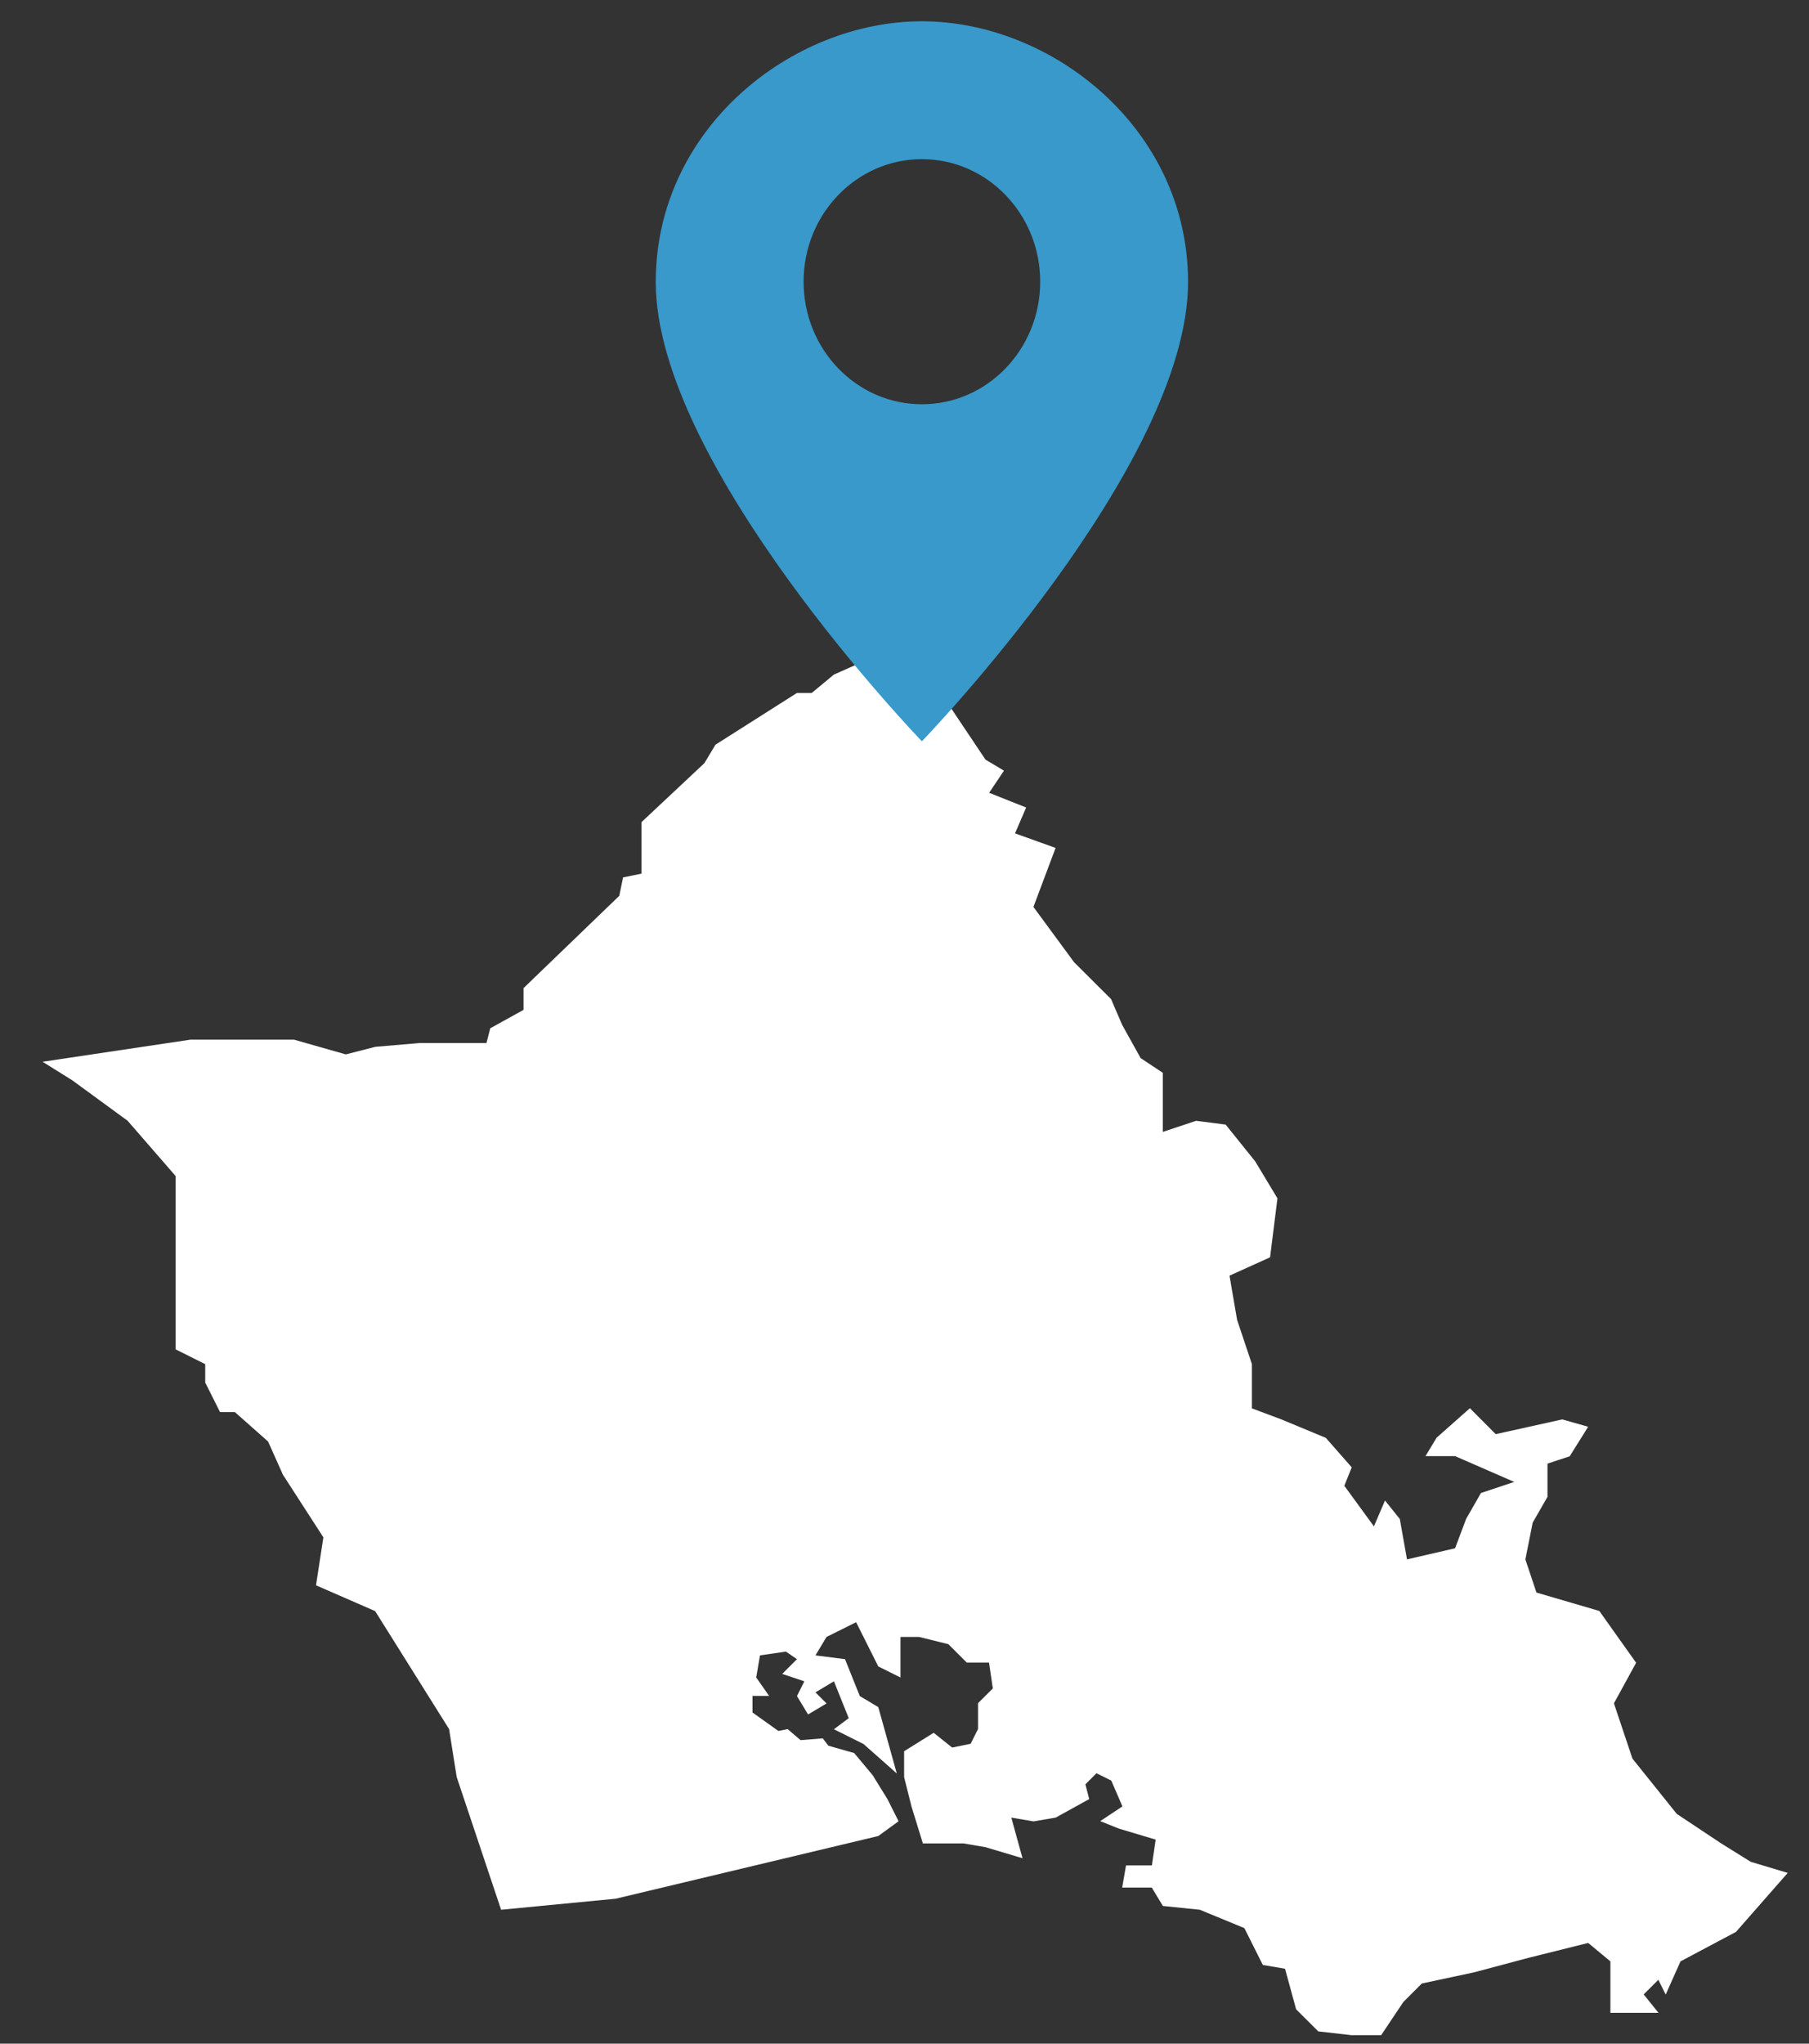
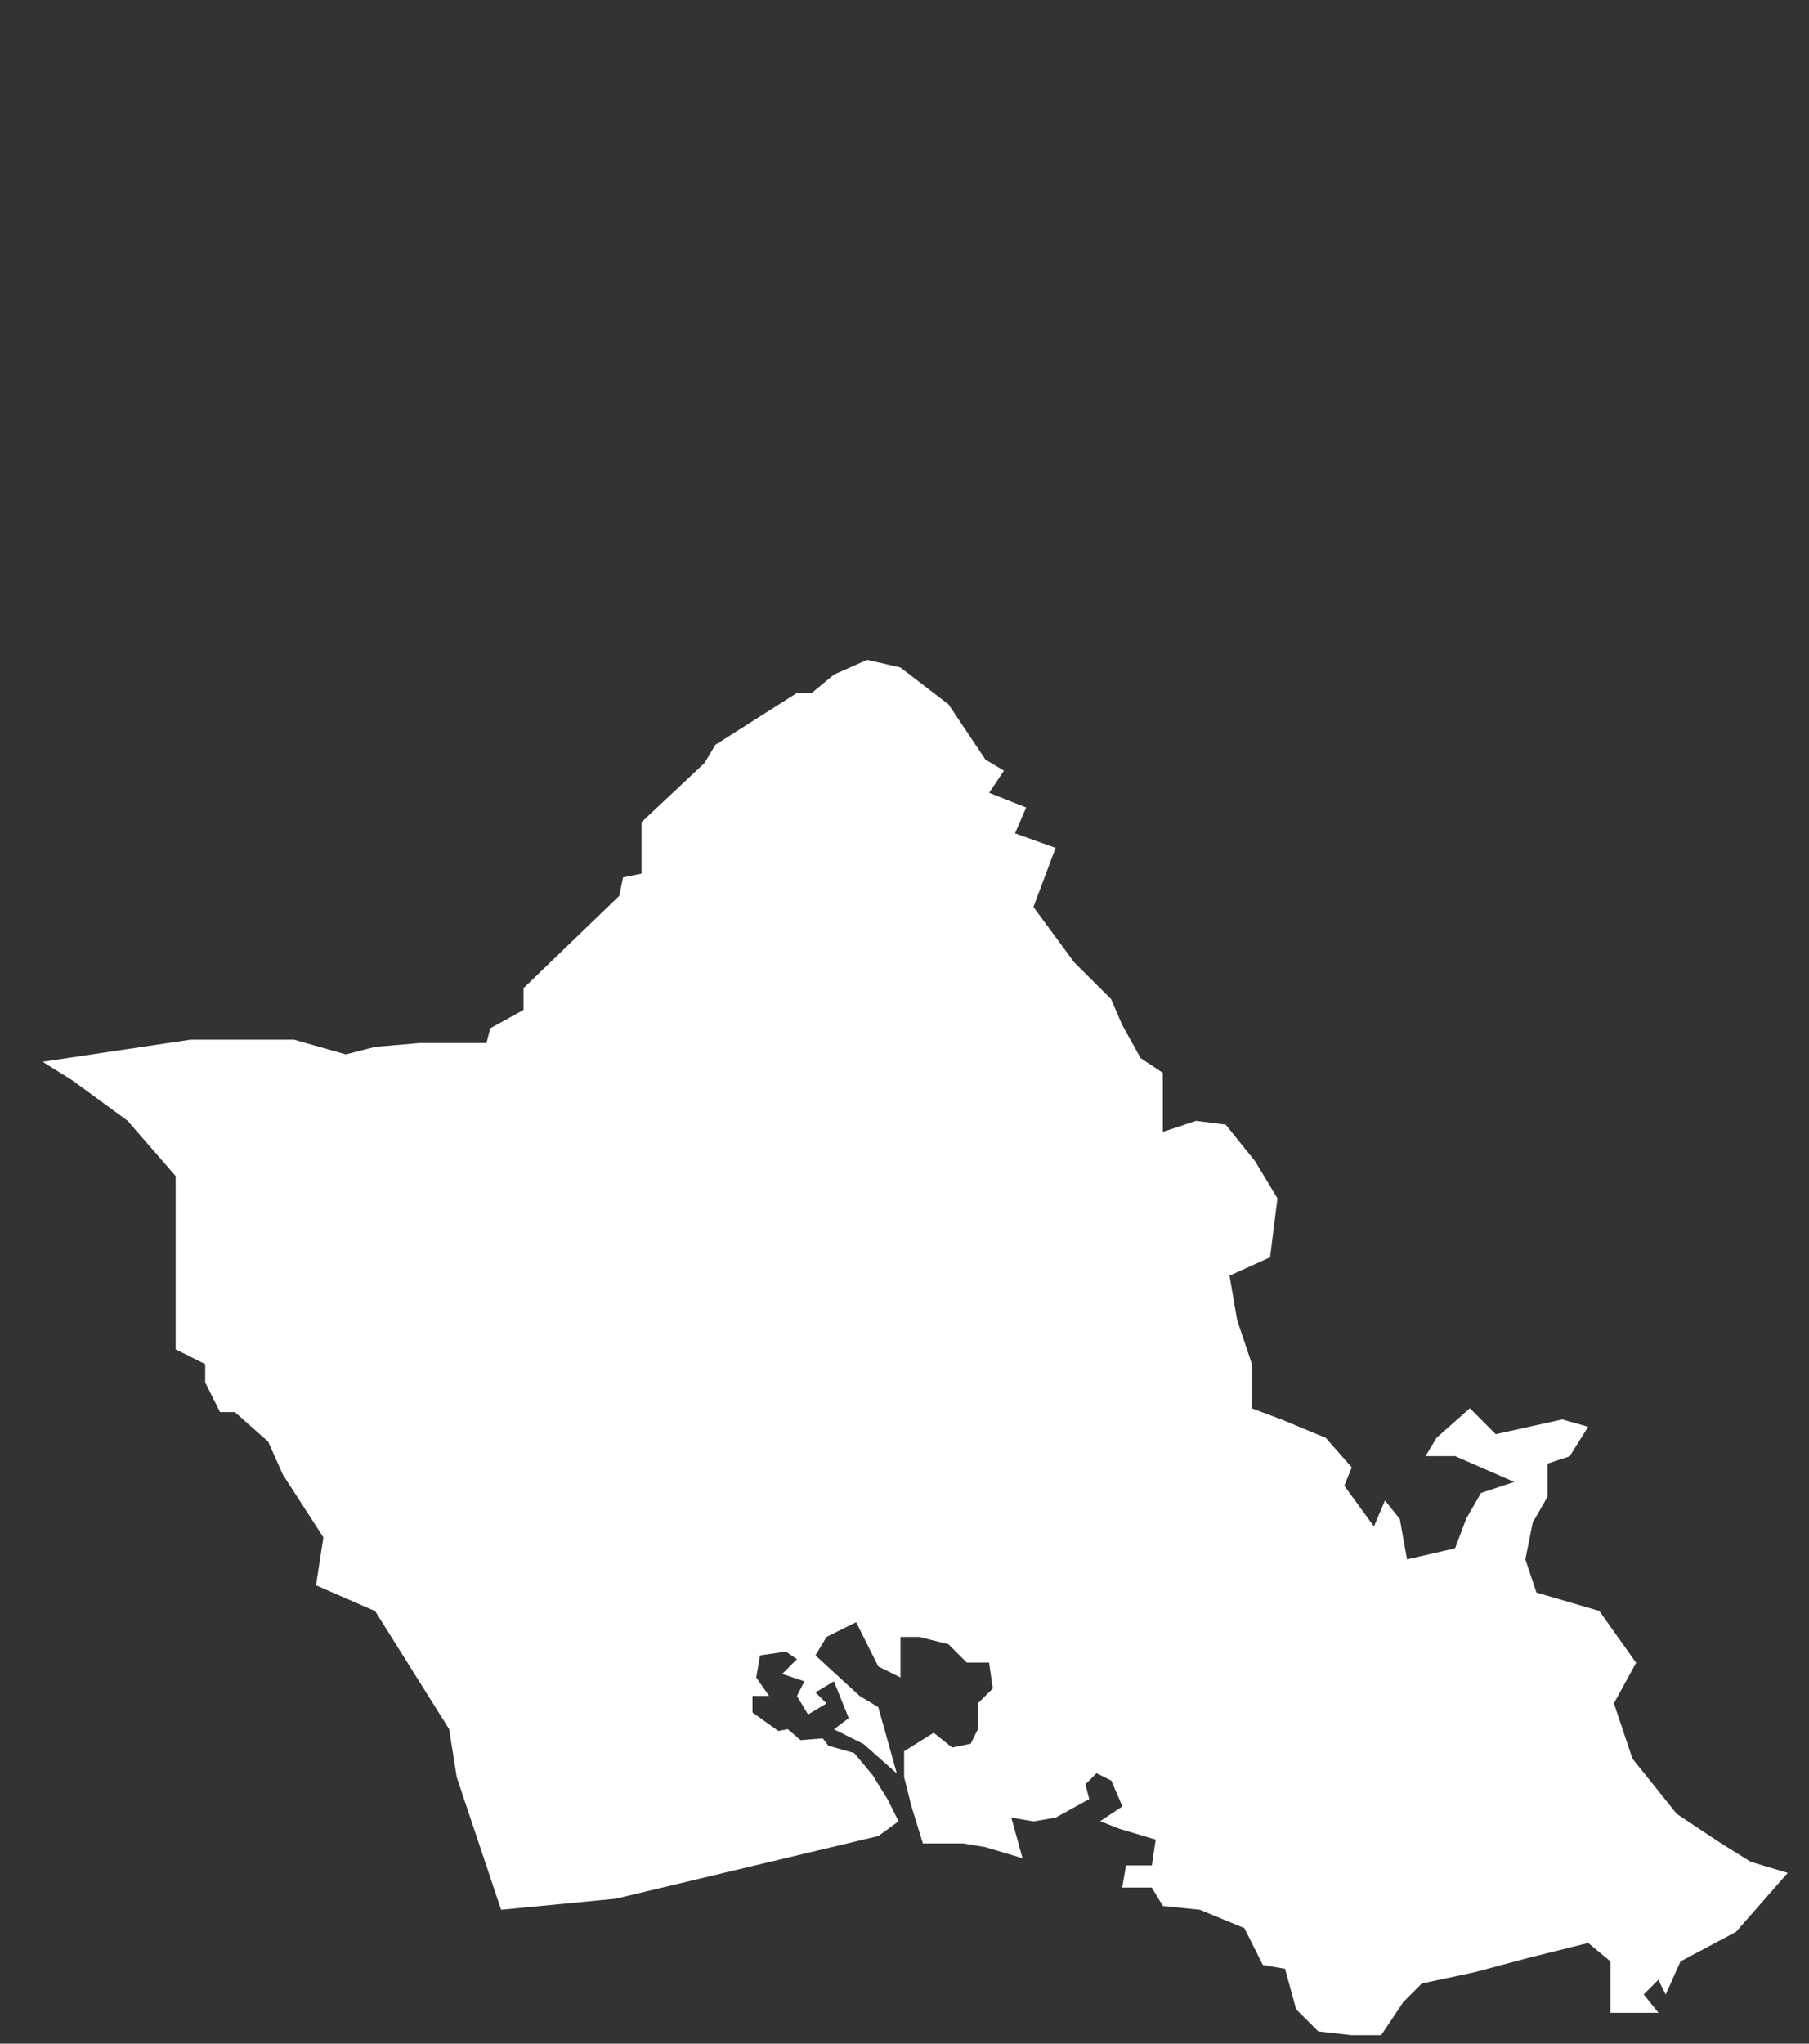
<svg xmlns="http://www.w3.org/2000/svg" width="85" height="96" viewBox="0 0 85 96" fill="none">
  <rect x="0" y="0" width="85" height="96" fill="#333333" stroke="none" />
-   <path d="M41.266 86.247L28.931 89.191L23.545 89.71L21.459 83.476L21.102 81.224L17.627 75.681L14.848 74.469L15.195 72.217L13.293 69.273L12.597 67.715L11.034 66.331H10.338L9.643 64.945V64.08L8.253 63.386V55.245L5.996 52.647L3.389 50.742L2 49.876L8.953 48.837H13.814L16.248 49.53L17.637 49.174L19.723 48.996H22.858L23.036 48.303L24.6 47.438V46.416L29.098 42.081L29.276 41.216L30.144 41.038V38.618L33.098 35.848L33.618 34.982L37.442 32.554H38.138L39.181 31.689L40.744 30.996L42.307 31.352L44.566 33.085L46.305 35.683L47.173 36.202L46.477 37.241L48.216 37.933L47.693 39.147L49.599 39.831L48.558 42.603L50.469 45.201L52.206 46.932L52.728 48.144L53.596 49.705L54.639 50.396V53.17L56.202 52.65L57.591 52.828L58.981 54.559L60.024 56.292L59.677 59.062L57.771 59.924L58.128 62.001L58.824 64.081V66.158L60.212 66.677L62.298 67.544L63.514 68.928L63.166 69.794L64.557 71.7L65.077 70.486L65.773 71.353L66.111 73.251L68.37 72.73L68.891 71.346L69.586 70.134L71.15 69.613L68.37 68.401H66.98L67.502 67.536L69.066 66.15L70.28 67.369L73.407 66.676L74.623 67.022L73.755 68.408L72.712 68.754V70.313L72.017 71.525L71.673 73.251L72.193 74.809L75.147 75.674L76.877 78.108L75.834 80.013L76.704 82.611L78.787 85.207L80.873 86.593L82.262 87.458L84 87.979L81.569 90.75L78.962 92.135L78.267 93.694L77.92 93.001L77.233 93.687L77.928 94.552H75.668V92.135L74.625 91.269L71.845 91.962L69.239 92.655L66.808 93.174L65.938 94.044L64.897 95.602H63.507L61.943 95.424L60.901 94.386L60.38 92.481L59.337 92.303L58.469 90.572L56.377 89.71L54.64 89.532L54.118 88.667H52.729L52.908 87.627H54.124L54.302 86.415L52.564 85.895L51.696 85.548L52.739 84.855L52.216 83.643L51.521 83.297L51 83.817L51.179 84.511L49.603 85.381L48.562 85.559L47.519 85.381L48.045 87.29L46.308 86.771L45.266 86.593H43.363L42.829 84.86L42.482 83.476V82.264L43.87 81.397L44.74 82.091L45.608 81.913L45.955 81.219V80.007L46.65 79.314L46.472 78.101H45.429L44.561 77.235L43.185 76.894H42.311V78.799L41.268 78.28L40.227 76.203L38.837 76.894L38.316 77.761L39.705 77.939L40.4 79.672L41.268 80.191L42.138 83.308L40.574 81.924L39.184 81.231L39.88 80.71L39.184 78.979L38.316 79.498L38.837 80.018L37.969 80.537L37.447 79.672L37.794 78.979L36.753 78.632L37.447 77.939L36.926 77.583L35.71 77.761L35.532 78.799L36.139 79.666H35.358V80.444L36.574 81.311L37.01 81.224L37.617 81.743L38.66 81.658L38.92 82.003L40.136 82.349L41.004 83.389L41.7 84.515L42.221 85.553L41.269 86.246L41.266 86.247Z" fill="white" />
-   <path d="M43.317 1C37.203 1 30.822 6.029 30.811 13.233C30.799 21.855 43.317 34.822 43.317 34.822C43.317 34.822 55.837 21.873 55.824 13.233C55.812 6.039 49.431 1 43.317 1ZM43.317 18.99C40.248 18.99 37.759 16.413 37.759 13.233C37.759 10.054 40.248 7.476 43.317 7.476C46.387 7.476 48.876 10.054 48.876 13.233C48.876 16.413 46.387 18.99 43.317 18.99Z" fill="#3899CA" />
+   <path d="M41.266 86.247L28.931 89.191L23.545 89.71L21.459 83.476L21.102 81.224L17.627 75.681L14.848 74.469L15.195 72.217L13.293 69.273L12.597 67.715L11.034 66.331H10.338L9.643 64.945V64.08L8.253 63.386V55.245L5.996 52.647L3.389 50.742L2 49.876L8.953 48.837H13.814L16.248 49.53L17.637 49.174L19.723 48.996H22.858L23.036 48.303L24.6 47.438V46.416L29.098 42.081L29.276 41.216L30.144 41.038V38.618L33.098 35.848L33.618 34.982L37.442 32.554H38.138L39.181 31.689L40.744 30.996L42.307 31.352L44.566 33.085L46.305 35.683L47.173 36.202L46.477 37.241L48.216 37.933L47.693 39.147L49.599 39.831L48.558 42.603L50.469 45.201L52.206 46.932L52.728 48.144L53.596 49.705L54.639 50.396V53.17L56.202 52.65L57.591 52.828L58.981 54.559L60.024 56.292L59.677 59.062L57.771 59.924L58.128 62.001L58.824 64.081V66.158L60.212 66.677L62.298 67.544L63.514 68.928L63.166 69.794L64.557 71.7L65.077 70.486L65.773 71.353L66.111 73.251L68.37 72.73L68.891 71.346L69.586 70.134L71.15 69.613L68.37 68.401H66.98L67.502 67.536L69.066 66.15L70.28 67.369L73.407 66.676L74.623 67.022L73.755 68.408L72.712 68.754V70.313L72.017 71.525L71.673 73.251L72.193 74.809L75.147 75.674L76.877 78.108L75.834 80.013L76.704 82.611L78.787 85.207L80.873 86.593L82.262 87.458L84 87.979L81.569 90.75L78.962 92.135L78.267 93.694L77.92 93.001L77.233 93.687L77.928 94.552H75.668V92.135L74.625 91.269L71.845 91.962L69.239 92.655L66.808 93.174L65.938 94.044L64.897 95.602H63.507L61.943 95.424L60.901 94.386L60.38 92.481L59.337 92.303L58.469 90.572L56.377 89.71L54.64 89.532L54.118 88.667H52.729L52.908 87.627H54.124L54.302 86.415L52.564 85.895L51.696 85.548L52.739 84.855L52.216 83.643L51.521 83.297L51 83.817L51.179 84.511L49.603 85.381L48.562 85.559L47.519 85.381L48.045 87.29L46.308 86.771L45.266 86.593H43.363L42.829 84.86L42.482 83.476V82.264L43.87 81.397L44.74 82.091L45.608 81.913L45.955 81.219V80.007L46.65 79.314L46.472 78.101H45.429L44.561 77.235L43.185 76.894H42.311V78.799L41.268 78.28L40.227 76.203L38.837 76.894L38.316 77.761L40.4 79.672L41.268 80.191L42.138 83.308L40.574 81.924L39.184 81.231L39.88 80.71L39.184 78.979L38.316 79.498L38.837 80.018L37.969 80.537L37.447 79.672L37.794 78.979L36.753 78.632L37.447 77.939L36.926 77.583L35.71 77.761L35.532 78.799L36.139 79.666H35.358V80.444L36.574 81.311L37.01 81.224L37.617 81.743L38.66 81.658L38.92 82.003L40.136 82.349L41.004 83.389L41.7 84.515L42.221 85.553L41.269 86.246L41.266 86.247Z" fill="white" />
</svg>